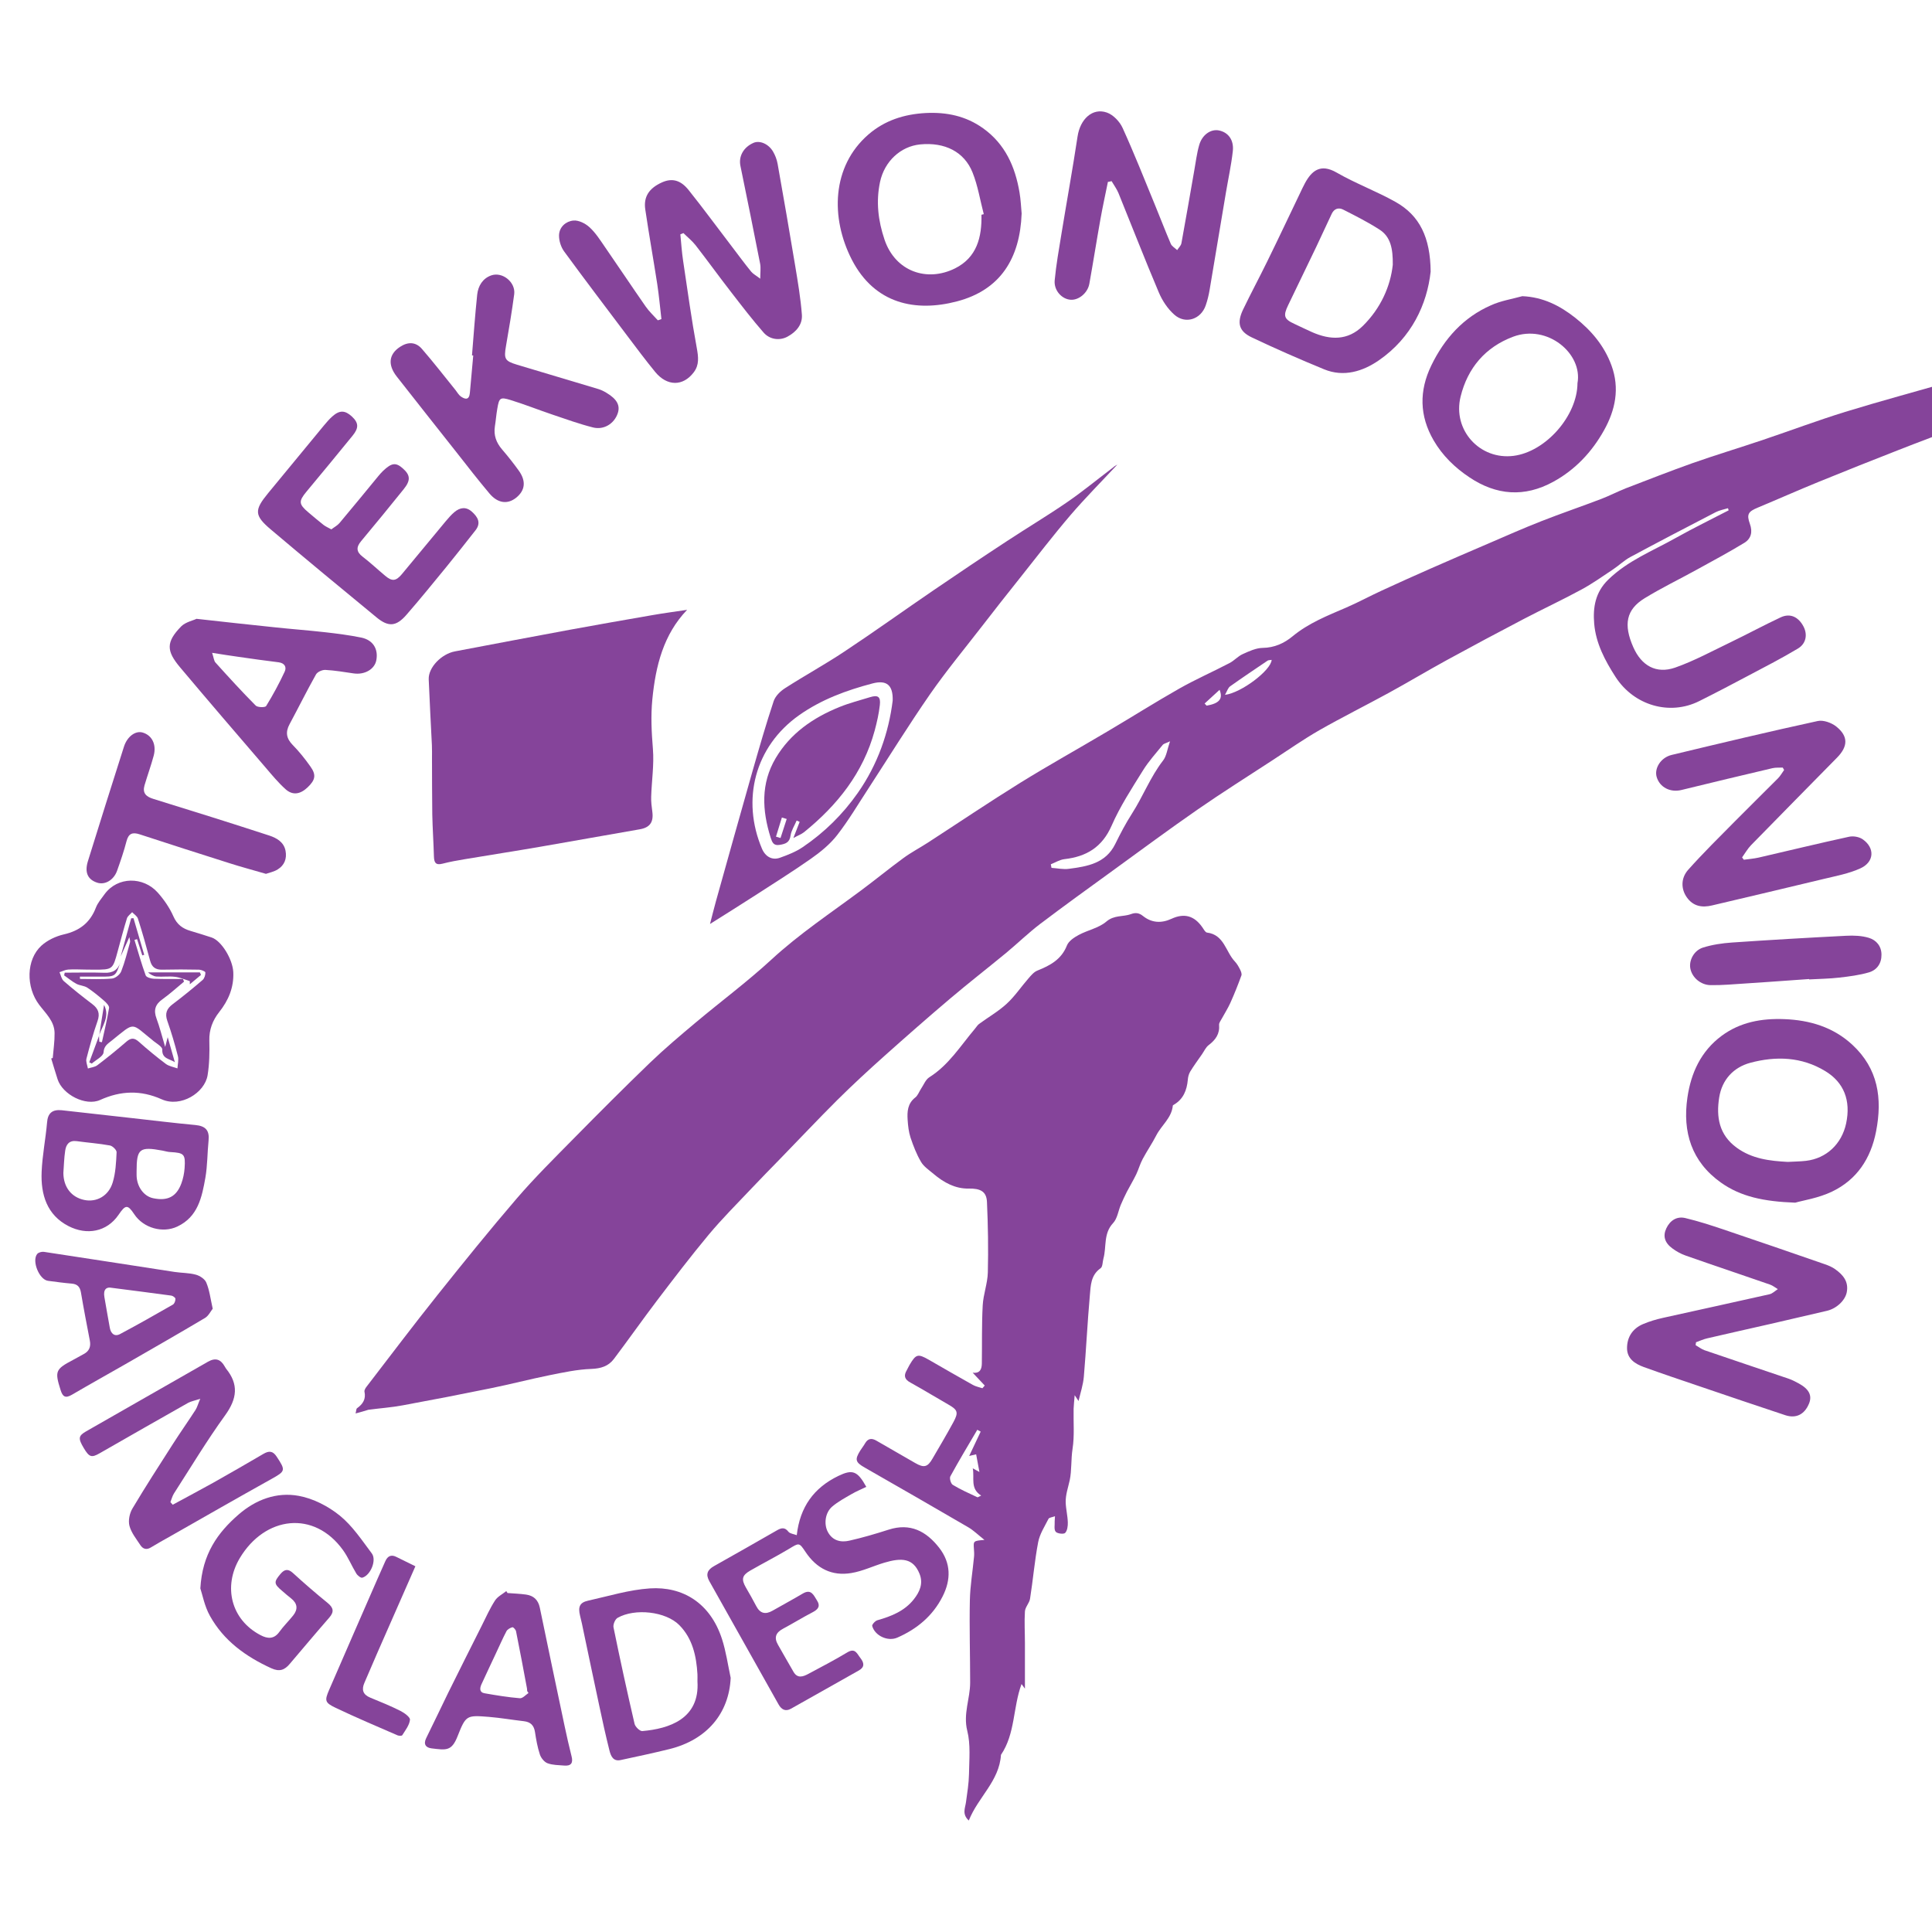
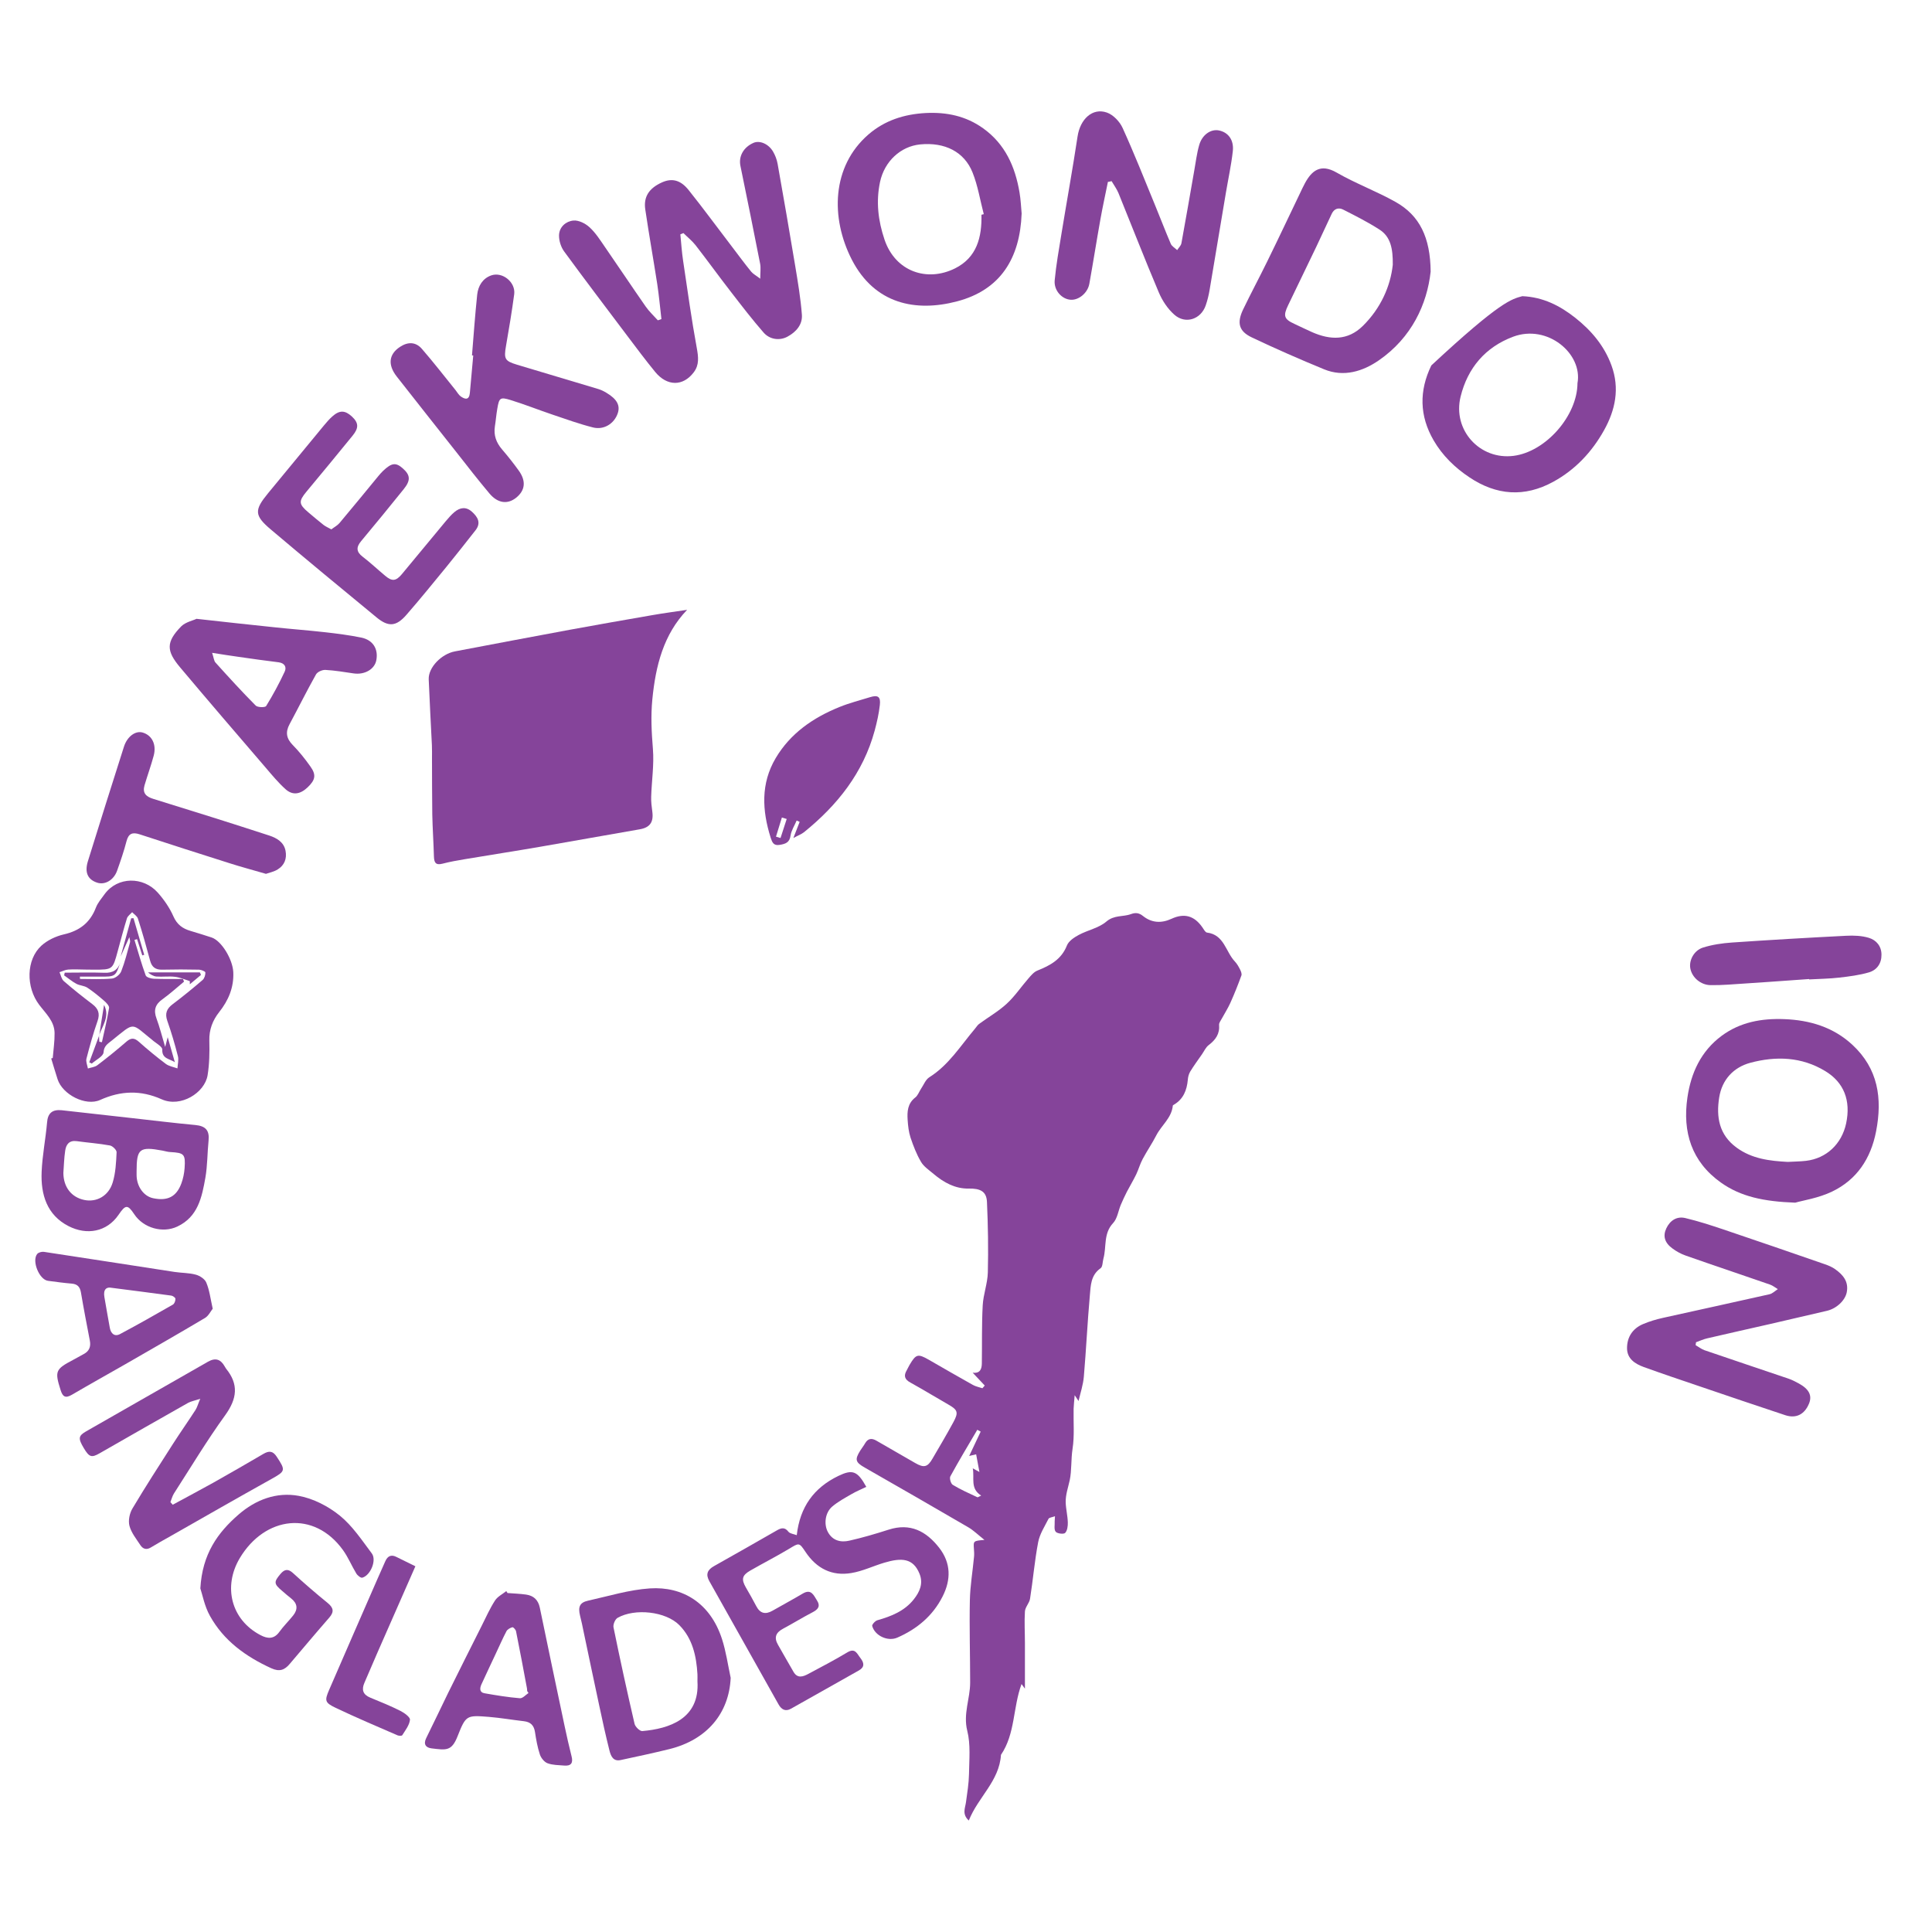
<svg xmlns="http://www.w3.org/2000/svg" version="1.1" id="Layer_1" x="0px" y="0px" viewBox="0 0 200 200" style="enable-background:new 0 0 200 200;" xml:space="preserve">
  <style type="text/css">
	.st0{fill:#85449A;}
</style>
  <g>
-     <path class="st0" d="M36.81,146.32c0.07-0.28,0.06-0.48,0.15-0.54c0.6-0.43,0.94-0.94,0.77-1.72c-0.03-0.14,0.1-0.36,0.2-0.49   c2.44-3.17,4.85-6.37,7.35-9.5c2.69-3.37,5.4-6.73,8.21-10c1.85-2.15,3.87-4.15,5.86-6.17c2.62-2.66,5.25-5.3,7.94-7.89   c1.51-1.45,3.12-2.81,4.73-4.16c2.6-2.18,5.33-4.21,7.82-6.5c2.89-2.67,6.15-4.83,9.28-7.16c1.48-1.1,2.92-2.28,4.41-3.37   c0.79-0.58,1.67-1.04,2.49-1.57c3.21-2.08,6.38-4.22,9.62-6.23c2.96-1.83,6-3.52,9-5.3c2.49-1.47,4.94-3.02,7.46-4.45   c1.68-0.95,3.46-1.73,5.18-2.63c0.49-0.25,0.87-0.71,1.37-0.93c0.66-0.3,1.37-0.63,2.06-0.64c1.23-0.02,2.23-0.48,3.11-1.21   c1.65-1.36,3.6-2.13,5.53-2.96c1.25-0.54,2.44-1.19,3.68-1.76c1.7-0.79,3.41-1.55,5.13-2.31c1.97-0.87,3.95-1.72,5.93-2.57   c1.81-0.78,3.61-1.58,5.45-2.3c2.06-0.81,4.15-1.52,6.22-2.31c0.86-0.33,1.68-0.76,2.54-1.1c2.29-0.88,4.58-1.78,6.89-2.6   c2.44-0.86,4.91-1.6,7.36-2.43c2.82-0.95,5.61-2,8.46-2.88c3.64-1.12,7.33-2.11,10.99-3.16c1.95-0.56,3.96-0.97,5.82-1.76   c2.9-1.23,6.07-1.4,8.99-2.44c3.48-1.23,7.1-1.76,10.66-2.6c1.95-0.46,3.86-1.08,5.8-1.53c2.55-0.59,5.11-1.11,7.67-1.64   c2.2-0.46,4.39-0.92,6.6-1.33c2.02-0.38,4.06-0.67,6.09-1.05c2.94-0.55,5.86-1.14,8.8-1.7c3.42-0.66,6.85-1.31,10.27-1.96   c2.51-0.48,5.01-0.95,7.52-1.41c0.82-0.15,1.64-0.25,2.46-0.37c0.02,0.12,0.04,0.23,0.06,0.35c-1.14,0.22-2.28,0.46-3.42,0.67   c-2.09,0.38-4.19,0.69-6.27,1.11c-3.23,0.65-6.46,1.33-9.68,2.05c-2.28,0.51-4.54,1.11-6.81,1.66c-2.56,0.62-5.14,1.21-7.69,1.86   c-1.4,0.36-2.76,0.86-4.14,1.25c-1.48,0.41-2.99,0.72-4.45,1.17c-2.38,0.72-4.74,1.55-7.12,2.26c-1.71,0.51-3.45,0.92-5.17,1.38   c-0.36,0.1-0.71,0.2-1.06,0.33c-1.85,0.68-3.69,1.4-5.55,2.02c-1.11,0.37-2.28,0.54-3.39,0.9c-1.67,0.54-3.3,1.17-4.96,1.74   c-2.03,0.7-4.09,1.34-6.11,2.07c-1.24,0.45-2.44,1.02-3.67,1.5c-2.24,0.87-4.5,1.7-6.73,2.58c-2.76,1.08-5.51,2.17-8.25,3.29   c-2.11,0.86-4.2,1.79-6.31,2.67c-0.99,0.41-1.17,0.69-0.81,1.69c0.3,0.83,0.12,1.52-0.57,1.95c-1.6,0.97-3.25,1.86-4.89,2.76   c-1.81,1-3.68,1.9-5.44,2.98c-1.91,1.17-2.21,2.72-1.17,5.07c0.84,1.91,2.37,2.79,4.33,2.11c1.99-0.7,3.87-1.73,5.79-2.65   c1.72-0.83,3.4-1.74,5.13-2.55c0.98-0.46,1.83-0.06,2.36,0.93c0.45,0.85,0.28,1.8-0.59,2.31c-1.64,0.98-3.34,1.86-5.03,2.75   c-1.71,0.91-3.43,1.81-5.17,2.68c-3.04,1.52-6.73,0.47-8.65-2.49c-1.1-1.7-2.05-3.5-2.22-5.53c-0.14-1.66,0.1-3.24,1.46-4.56   c2.02-1.97,4.6-2.97,6.98-4.31c1.8-1.01,3.65-1.91,5.48-2.86c-0.02-0.07-0.05-0.15-0.07-0.22c-0.43,0.13-0.88,0.21-1.27,0.41   c-2.96,1.53-5.91,3.07-8.85,4.65c-0.64,0.35-1.18,0.88-1.8,1.29c-1.07,0.71-2.12,1.46-3.25,2.07c-1.95,1.06-3.97,2-5.94,3.03   c-2.68,1.4-5.34,2.82-7.99,4.27c-2.03,1.11-4.01,2.3-6.04,3.41c-2.38,1.3-4.81,2.51-7.16,3.85c-1.66,0.95-3.22,2.05-4.82,3.09   c-2.6,1.7-5.23,3.35-7.78,5.12c-2.96,2.05-5.86,4.2-8.78,6.32c-2.52,1.83-5.05,3.65-7.53,5.53c-1.22,0.93-2.33,2.01-3.51,2.99   c-1.93,1.59-3.9,3.12-5.81,4.74c-2.28,1.93-4.53,3.91-6.76,5.9c-1.68,1.5-3.34,3.03-4.94,4.62c-1.99,1.98-3.91,4.03-5.87,6.04   c-0.99,1.02-1.99,2.03-2.96,3.06c-1.5,1.59-3.06,3.14-4.46,4.82c-1.85,2.22-3.61,4.53-5.36,6.83c-1.51,1.99-2.95,4.04-4.45,6.03   c-0.57,0.75-1.34,0.99-2.33,1.03c-1.47,0.05-2.93,0.37-4.38,0.66c-2.02,0.41-4.01,0.93-6.03,1.34c-3.03,0.62-6.07,1.21-9.12,1.77   c-1.17,0.22-2.37,0.3-3.56,0.46C37.74,146.06,37.36,146.18,36.81,146.32z M108.78,89.47c0.02,0.12,0.04,0.24,0.07,0.37   c0.6,0.04,1.22,0.18,1.8,0.1c1.91-0.25,3.81-0.56,4.8-2.57c0.53-1.08,1.09-2.15,1.74-3.16c1.14-1.78,1.9-3.79,3.21-5.48   c0.36-0.46,0.43-1.15,0.72-1.99c-0.44,0.21-0.64,0.24-0.74,0.35c-0.71,0.88-1.48,1.72-2.07,2.68c-1.15,1.85-2.36,3.7-3.23,5.69   c-0.98,2.24-2.61,3.22-4.9,3.48C109.69,89,109.24,89.29,108.78,89.47z M131.64,68.31c-0.19,0.03-0.33,0.02-0.42,0.08   c-1.3,0.88-2.6,1.75-3.88,2.66c-0.22,0.16-0.31,0.49-0.53,0.88C128.49,71.73,131.58,69.39,131.64,68.31z M124.7,72.83   c0.07,0.07,0.14,0.15,0.21,0.22c1.3-0.23,1.72-0.7,1.34-1.64C125.71,71.9,125.21,72.37,124.7,72.83z" />
    <path class="st0" d="M100.29,188.46c-0.73-0.66-0.37-1.3-0.29-1.91c0.13-0.96,0.29-1.92,0.31-2.89c0.02-1.5,0.18-3.07-0.18-4.49   c-0.44-1.76,0.3-3.33,0.3-4.99c0-2.84-0.09-5.68-0.03-8.52c0.03-1.5,0.29-2.99,0.43-4.49c0.03-0.27,0.01-0.55-0.01-0.83   c-0.06-0.83-0.06-0.83,1.09-0.93c-0.66-0.52-1.13-0.99-1.68-1.31c-3.56-2.08-7.14-4.13-10.72-6.18c-0.96-0.55-1.04-0.82-0.46-1.75   c0.16-0.26,0.36-0.5,0.51-0.77c0.3-0.51,0.69-0.54,1.17-0.26c1.33,0.78,2.68,1.53,4.01,2.31c0.9,0.52,1.28,0.44,1.79-0.45   c0.73-1.25,1.47-2.5,2.16-3.77c0.56-1.03,0.45-1.28-0.53-1.84c-1.31-0.75-2.6-1.54-3.92-2.27c-0.59-0.32-0.71-0.7-0.38-1.26   c0.11-0.19,0.19-0.39,0.3-0.57c0.66-1.12,0.86-1.17,1.97-0.54c1.52,0.87,3.04,1.76,4.57,2.61c0.3,0.17,0.66,0.24,1,0.35   c0.08-0.09,0.16-0.19,0.24-0.28c-0.41-0.44-0.82-0.87-1.25-1.33c0.78,0.1,0.94-0.39,0.95-0.96c0.03-2.01-0.02-4.01,0.09-6.01   c0.06-1.14,0.5-2.26,0.53-3.4c0.06-2.44,0.02-4.88-0.09-7.31c-0.05-1.11-0.72-1.4-1.89-1.38c-1.39,0.03-2.59-0.63-3.64-1.52   c-0.46-0.39-1.01-0.75-1.3-1.25c-0.46-0.78-0.79-1.64-1.08-2.5c-0.19-0.58-0.26-1.21-0.3-1.82c-0.06-0.88-0.01-1.72,0.79-2.34   c0.27-0.21,0.4-0.61,0.6-0.91c0.27-0.4,0.47-0.94,0.85-1.18c2.02-1.27,3.24-3.27,4.73-5.03c0.14-0.16,0.25-0.36,0.42-0.49   c0.95-0.7,1.99-1.29,2.86-2.09c0.84-0.77,1.49-1.75,2.25-2.62c0.27-0.31,0.57-0.68,0.94-0.82c1.32-0.53,2.48-1.15,3.05-2.6   c0.18-0.45,0.74-0.83,1.21-1.08c0.94-0.51,2.09-0.72,2.87-1.39c0.82-0.7,1.72-0.47,2.54-0.77c0.51-0.19,0.86-0.12,1.26,0.2   c0.91,0.72,1.91,0.76,2.95,0.28c1.32-0.61,2.36-0.31,3.19,0.89c0.14,0.2,0.3,0.52,0.48,0.54c1.78,0.22,1.93,1.99,2.88,2.99   c0.23,0.24,0.4,0.55,0.55,0.85c0.09,0.18,0.19,0.44,0.13,0.6c-0.35,0.96-0.73,1.92-1.15,2.85c-0.25,0.55-0.58,1.07-0.87,1.6   c-0.11,0.21-0.3,0.44-0.29,0.65c0.08,0.95-0.36,1.56-1.08,2.11c-0.3,0.23-0.47,0.63-0.7,0.96c-0.41,0.59-0.84,1.17-1.21,1.78   c-0.15,0.25-0.23,0.57-0.25,0.87c-0.1,1.06-0.46,1.97-1.41,2.54c-0.05,0.03-0.13,0.07-0.14,0.11c-0.12,1.28-1.17,2.03-1.71,3.08   c-0.43,0.84-0.97,1.62-1.41,2.45c-0.27,0.5-0.42,1.06-0.66,1.57c-0.3,0.62-0.66,1.22-0.98,1.83c-0.22,0.44-0.43,0.88-0.62,1.33   c-0.27,0.64-0.36,1.43-0.8,1.9c-1.02,1.08-0.67,2.45-1,3.66c-0.1,0.35-0.07,0.86-0.3,1.02c-1.02,0.71-1.02,1.8-1.11,2.82   c-0.25,2.79-0.38,5.6-0.62,8.39c-0.07,0.85-0.35,1.67-0.55,2.53c-0.09-0.14-0.17-0.25-0.4-0.6c-0.05,0.65-0.1,1.03-0.11,1.41   c-0.03,1.38,0.1,2.79-0.11,4.14c-0.17,1.1-0.08,2.24-0.29,3.24c-0.16,0.74-0.44,1.51-0.42,2.3c0.02,0.69,0.2,1.38,0.22,2.08   c0.01,0.37-0.05,0.86-0.28,1.09c-0.15,0.15-0.82,0.07-0.98-0.13c-0.19-0.24-0.08-0.71-0.1-1.08c0-0.12,0.01-0.24,0.03-0.52   c-0.29,0.11-0.6,0.13-0.67,0.27c-0.4,0.79-0.91,1.57-1.07,2.42c-0.37,1.93-0.53,3.9-0.84,5.85c-0.07,0.45-0.5,0.86-0.53,1.31   c-0.07,1.09,0,2.19,0,3.29c0,1.51,0,3.03,0,4.71c-0.17-0.24-0.24-0.34-0.35-0.48c-0.9,2.43-0.64,5.14-2.13,7.33   C103.45,184.38,101.24,186.05,100.29,188.46z M101.52,148.2c-0.12-0.06-0.23-0.13-0.35-0.19c-0.94,1.6-1.9,3.19-2.79,4.82   c-0.11,0.2,0.05,0.76,0.25,0.88c0.81,0.49,1.68,0.88,2.54,1.28c0.07,0.03,0.21-0.09,0.4-0.17c-1.17-0.73-0.67-1.82-0.87-2.82   c0.22,0.12,0.34,0.19,0.69,0.38c-0.14-0.74-0.24-1.28-0.34-1.83c-0.25,0.06-0.5,0.12-0.72,0.17   C100.72,149.9,101.12,149.05,101.52,148.2z" />
    <path class="st0" d="M71.13,63.13c-2.44,2.54-3.26,5.78-3.6,9.27c-0.17,1.74-0.08,3.42,0.06,5.14c0.13,1.63-0.13,3.29-0.18,4.93   c-0.02,0.52,0.05,1.05,0.12,1.57c0.14,1.08-0.26,1.63-1.31,1.81c-3.42,0.59-6.84,1.21-10.26,1.8c-2.6,0.45-5.21,0.85-7.82,1.29   c-0.79,0.13-1.57,0.27-2.34,0.47c-0.71,0.18-0.86-0.13-0.88-0.75c-0.04-1.44-0.14-2.89-0.17-4.33c-0.03-1.93-0.02-3.86-0.03-5.8   c0-0.46,0.01-0.93-0.01-1.39c-0.11-2.28-0.24-4.55-0.33-6.83c-0.04-1.22,1.32-2.62,2.72-2.88c3.97-0.75,7.93-1.51,11.9-2.24   c2.82-0.52,5.64-1.01,8.46-1.5C68.7,63.47,69.94,63.31,71.13,63.13z" />
-     <path class="st0" d="M115.67,48.09c-1.67,1.79-3.32,3.45-4.84,5.22c-1.82,2.13-3.53,4.36-5.27,6.55c-1.31,1.64-2.61,3.29-3.89,4.95   c-1.81,2.34-3.7,4.62-5.39,7.05c-2.21,3.19-4.26,6.5-6.38,9.76c-1.06,1.62-2.05,3.3-3.24,4.83c-0.74,0.95-1.72,1.75-2.72,2.45   c-1.94,1.36-3.96,2.62-5.95,3.91c-1.42,0.92-2.86,1.81-4.49,2.84c0.24-0.92,0.41-1.63,0.61-2.34c1.27-4.52,2.52-9.04,3.81-13.55   c0.69-2.4,1.38-4.81,2.17-7.18c0.18-0.53,0.69-1.03,1.18-1.34c2.02-1.3,4.14-2.46,6.14-3.79c3.11-2.06,6.14-4.24,9.22-6.34   c2.52-1.72,5.05-3.42,7.6-5.09c2.08-1.37,4.23-2.65,6.29-4.07c1.62-1.12,3.15-2.38,4.72-3.57   C115.35,48.27,115.47,48.21,115.67,48.09z M92.41,72.53c0.05-1.63-0.64-2.16-2.09-1.78c-2.7,0.71-5.29,1.66-7.6,3.29   c-4.6,3.25-5.98,8.78-3.84,13.82c0.36,0.84,1.07,1.22,1.87,0.93c0.81-0.29,1.63-0.61,2.34-1.09c2.24-1.52,4.14-3.38,5.71-5.62   C90.87,79.12,92,75.84,92.41,72.53z" />
    <path class="st0" d="M68.47,33.03c-0.14-1.2-0.25-2.41-0.43-3.61c-0.4-2.58-0.86-5.15-1.24-7.73c-0.2-1.32,0.39-2.21,1.73-2.81   c1.02-0.46,1.92-0.26,2.76,0.8c1.52,1.9,2.96,3.87,4.44,5.8c0.67,0.88,1.33,1.78,2.03,2.64c0.2,0.24,0.51,0.4,0.94,0.73   c0-0.65,0.07-1.11-0.01-1.54c-0.66-3.38-1.35-6.76-2.04-10.13c-0.21-1,0.32-1.95,1.37-2.4c0.63-0.26,1.52,0.1,2,0.9   c0.23,0.39,0.4,0.84,0.48,1.29c0.62,3.5,1.23,6.99,1.81,10.5c0.28,1.69,0.57,3.39,0.7,5.1c0.08,1.03-0.59,1.79-1.49,2.28   c-0.79,0.43-1.82,0.32-2.47-0.42c-1.17-1.34-2.26-2.76-3.35-4.17c-1.25-1.61-2.44-3.26-3.69-4.87c-0.36-0.46-0.84-0.84-1.26-1.26   c-0.11,0.04-0.21,0.09-0.32,0.13c0.09,0.92,0.15,1.85,0.29,2.77c0.45,3,0.86,6.01,1.41,8.99c0.17,0.94,0.27,1.76-0.32,2.53   c-1.11,1.46-2.75,1.45-3.98-0.04c-1-1.22-1.94-2.48-2.89-3.74c-2.19-2.91-4.39-5.8-6.54-8.74c-0.33-0.45-0.54-1.11-0.53-1.67   c0.02-0.87,0.72-1.46,1.49-1.53c0.54-0.05,1.24,0.3,1.66,0.69c0.63,0.57,1.1,1.32,1.59,2.03c1.42,2.05,2.8,4.13,4.23,6.18   c0.36,0.52,0.84,0.96,1.26,1.43C68.23,33.11,68.35,33.07,68.47,33.03z" />
    <path class="st0" d="M5.46,109.52c0.07-0.86,0.2-1.71,0.19-2.57c-0.01-1.23-0.91-2.03-1.59-2.93c-1.39-1.83-1.36-4.68,0.23-6.13   c0.62-0.56,1.49-0.97,2.31-1.16c1.63-0.37,2.73-1.21,3.33-2.78c0.19-0.5,0.58-0.94,0.9-1.39c1.35-1.84,4-1.83,5.49-0.17   c0.65,0.73,1.24,1.58,1.63,2.47c0.38,0.86,0.96,1.27,1.78,1.51c0.73,0.22,1.46,0.44,2.18,0.68c1,0.33,2.17,2.22,2.24,3.59   c0.07,1.58-0.5,2.92-1.46,4.13c-0.68,0.86-1.05,1.82-1.02,2.96c0.03,1.19,0.01,2.41-0.18,3.58c-0.3,1.82-2.78,3.37-4.75,2.49   c-2.17-0.97-4.24-0.9-6.38,0.07c-1.5,0.67-3.89-0.56-4.4-2.15c-0.23-0.71-0.44-1.43-0.66-2.15C5.36,109.56,5.41,109.54,5.46,109.52   z M8.81,100.37C8.81,100.37,8.81,100.36,8.81,100.37c-0.59-0.01-1.18-0.04-1.76,0c-0.3,0.02-0.59,0.18-0.89,0.27   c0.14,0.31,0.2,0.71,0.44,0.92c0.95,0.83,1.95,1.62,2.95,2.38c0.62,0.47,0.82,0.97,0.55,1.75c-0.45,1.28-0.81,2.59-1.15,3.9   c-0.08,0.31,0.09,0.68,0.15,1.02c0.33-0.11,0.72-0.14,0.98-0.34c1.03-0.78,2.04-1.6,3.02-2.45c0.47-0.4,0.81-0.39,1.27,0.02   c0.9,0.8,1.83,1.57,2.79,2.29c0.33,0.25,0.8,0.32,1.21,0.47c0.02-0.43,0.15-0.89,0.04-1.29c-0.31-1.22-0.67-2.44-1.09-3.63   c-0.27-0.77-0.06-1.27,0.56-1.73c1.06-0.8,2.09-1.64,3.09-2.5c0.19-0.16,0.3-0.52,0.29-0.78c0-0.11-0.42-0.28-0.65-0.29   c-1.27-0.03-2.53-0.03-3.8,0c-0.7,0.02-1.09-0.25-1.27-0.93c-0.39-1.46-0.8-2.91-1.26-4.35c-0.08-0.26-0.39-0.45-0.6-0.67   c-0.19,0.21-0.46,0.39-0.54,0.64c-0.35,1.12-0.64,2.25-0.95,3.38c-0.52,1.93-0.52,1.93-2.48,1.93   C9.42,100.37,9.11,100.37,8.81,100.37z" />
    <path class="st0" d="M175.53,139.25c0.3,0.17,0.58,0.4,0.91,0.52c2.91,1,5.83,1.97,8.74,2.96c0.35,0.12,0.68,0.3,1,0.47   c1.1,0.59,1.44,1.27,1.08,2.12c-0.46,1.1-1.33,1.55-2.45,1.18c-3-0.99-5.99-2.01-8.99-3.03c-1.89-0.64-3.79-1.28-5.67-1.96   c-0.9-0.33-1.72-0.86-1.72-1.95c0-1.14,0.57-2.02,1.63-2.48c0.67-0.29,1.39-0.5,2.11-0.66c3.67-0.82,7.35-1.61,11.01-2.44   c0.31-0.07,0.58-0.35,0.86-0.53c-0.27-0.16-0.52-0.37-0.81-0.47c-2.9-1.01-5.82-1.98-8.72-3c-0.49-0.17-0.96-0.43-1.38-0.74   c-0.81-0.59-1.01-1.29-0.63-2.09c0.39-0.82,1.09-1.26,1.95-1.06c1.35,0.32,2.67,0.75,3.98,1.19c3.5,1.18,6.98,2.38,10.47,3.59   c0.38,0.13,0.76,0.29,1.08,0.52c0.81,0.58,1.42,1.28,1.19,2.41c-0.18,0.85-1.08,1.68-2.07,1.9c-1.94,0.44-3.87,0.91-5.81,1.35   c-2.18,0.5-4.37,0.98-6.54,1.49c-0.41,0.09-0.79,0.27-1.18,0.41C175.56,139.06,175.55,139.16,175.53,139.25z" />
    <path class="st0" d="M114.69,18.83c-0.26,1.28-0.54,2.56-0.77,3.84c-0.4,2.23-0.75,4.47-1.15,6.7c-0.17,0.96-1.1,1.72-1.94,1.66   c-0.9-0.06-1.74-0.95-1.65-2c0.15-1.61,0.44-3.22,0.7-4.82c0.55-3.36,1.16-6.72,1.67-10.09c0.27-1.78,1.53-2.99,3.03-2.47   c0.66,0.23,1.33,0.93,1.63,1.59c1.21,2.66,2.28,5.37,3.39,8.07c0.54,1.31,1.04,2.63,1.6,3.93c0.11,0.26,0.44,0.44,0.66,0.65   c0.15-0.24,0.39-0.45,0.44-0.71c0.46-2.51,0.89-5.02,1.33-7.53c0.16-0.88,0.26-1.77,0.51-2.63c0.3-1.07,1.2-1.68,2.03-1.52   c0.97,0.19,1.58,0.98,1.45,2.15c-0.16,1.43-0.47,2.85-0.71,4.27c-0.56,3.36-1.12,6.72-1.69,10.08c-0.09,0.54-0.22,1.08-0.4,1.6   c-0.49,1.46-2.11,2-3.26,0.97c-0.69-0.61-1.25-1.46-1.61-2.32c-1.44-3.4-2.78-6.85-4.17-10.27c-0.18-0.43-0.47-0.82-0.71-1.23   C114.95,18.79,114.82,18.81,114.69,18.83z" />
-     <path class="st0" d="M184.55,79.46c-0.35,0.02-0.72-0.02-1.06,0.06c-3.15,0.74-6.29,1.49-9.43,2.26c-1.15,0.28-2.24-0.27-2.56-1.34   c-0.27-0.9,0.42-2.02,1.55-2.29c5.03-1.21,10.06-2.41,15.12-3.51c0.58-0.13,1.43,0.18,1.92,0.57c1.26,1.01,1.22,2.06,0.08,3.22   c-2.97,3.02-5.94,6.03-8.9,9.06c-0.36,0.37-0.63,0.85-0.93,1.27c0.06,0.08,0.12,0.16,0.18,0.24c0.51-0.07,1.02-0.11,1.52-0.22   c3.12-0.72,6.24-1.48,9.37-2.16c0.45-0.1,1.07,0.01,1.44,0.28c1.26,0.9,1.17,2.35-0.28,3c-1.19,0.54-2.51,0.78-3.79,1.09   c-3.85,0.93-7.7,1.83-11.55,2.74c-1.05,0.25-1.96,0.09-2.62-0.85c-0.58-0.83-0.64-1.95,0.15-2.84c1.56-1.75,3.24-3.4,4.89-5.07   c1.45-1.47,2.94-2.92,4.4-4.39c0.25-0.25,0.43-0.58,0.64-0.87C184.64,79.63,184.6,79.54,184.55,79.46z" />
    <path class="st0" d="M185.84,124.5c-3.28-0.12-5.65-0.63-7.69-2.08c-3.04-2.16-3.99-5.23-3.47-8.8c0.37-2.55,1.4-4.8,3.54-6.39   c1.93-1.43,4.15-1.82,6.49-1.73c2.63,0.1,5.06,0.82,7.04,2.65c2.67,2.47,3.13,5.55,2.46,8.98c-0.55,2.82-2,5-4.57,6.23   C188.24,124.03,186.63,124.27,185.84,124.5z M185.07,120.28c0.65-0.04,1.27-0.04,1.88-0.11c2.12-0.25,3.7-1.74,4.16-3.87   c0.51-2.39-0.24-4.26-2.16-5.42c-2.45-1.49-5.11-1.57-7.76-0.86c-1.74,0.47-2.93,1.75-3.22,3.59c-0.32,2.01-0.02,3.86,1.8,5.19   C181.37,119.97,183.21,120.18,185.07,120.28z" />
    <path class="st0" d="M148.1,28.12c-0.37,3.37-1.96,6.83-5.36,9.18c-1.65,1.14-3.63,1.77-5.67,0.93c-2.53-1.04-5.04-2.14-7.5-3.31   c-1.32-0.63-1.54-1.49-0.9-2.85c0.81-1.69,1.7-3.34,2.52-5.02c1.14-2.32,2.24-4.66,3.36-6.99c0.17-0.36,0.34-0.73,0.53-1.08   c0.7-1.3,1.61-2.08,3.28-1.12c1.96,1.13,4.12,1.93,6.1,3.04C146.96,22.3,148.07,24.58,148.1,28.12z M144.18,27.41   c0.02-1.67-0.22-2.9-1.37-3.64c-1.21-0.78-2.5-1.43-3.78-2.08c-0.46-0.23-0.91-0.09-1.16,0.42c-0.54,1.14-1.06,2.28-1.6,3.42   c-0.97,2.02-1.94,4.04-2.92,6.06c-0.54,1.11-0.43,1.45,0.65,1.94c0.61,0.28,1.22,0.59,1.84,0.86c1.87,0.82,3.68,0.88,5.23-0.64   C142.93,31.92,143.94,29.64,144.18,27.41z" />
    <path class="st0" d="M105.76,22.1c-0.17,4.64-2.19,7.92-6.7,9.1c-4.27,1.12-8.51,0.28-10.88-4.32c-2.22-4.33-2.09-9.66,1.72-12.96   c1.69-1.46,3.7-2.1,5.93-2.22c2.17-0.11,4.17,0.31,5.94,1.58c2.28,1.63,3.32,3.97,3.77,6.64C105.67,20.68,105.7,21.46,105.76,22.1z    M101.6,22.23c0.08-0.02,0.16-0.04,0.24-0.06c-0.38-1.44-0.61-2.94-1.16-4.31c-0.86-2.16-2.89-3.16-5.43-2.91   c-2.01,0.2-3.69,1.74-4.15,3.89c-0.43,2.03-0.2,4,0.47,5.98c1.12,3.29,4.39,4.41,7.3,2.96C101.13,26.65,101.65,24.55,101.6,22.23z" />
-     <path class="st0" d="M157.59,30.66c2.15,0.09,3.9,0.99,5.47,2.23c1.66,1.31,3.01,2.89,3.76,4.94c0.87,2.38,0.4,4.61-0.77,6.71   c-1.25,2.24-2.97,4.08-5.25,5.33c-2.99,1.64-5.9,1.41-8.69-0.46c-1.5-1-2.78-2.24-3.7-3.82c-1.48-2.55-1.51-5.14-0.24-7.76   c1.35-2.78,3.32-4.98,6.18-6.23C155.36,31.14,156.5,30.96,157.59,30.66z M163.3,39.67c0.56-3.06-3.11-6.15-6.67-4.81   c-2.87,1.08-4.7,3.23-5.43,6.2c-0.85,3.46,1.99,6.57,5.48,6.13C160.01,46.77,163.28,43.05,163.3,39.67z" />
+     <path class="st0" d="M157.59,30.66c2.15,0.09,3.9,0.99,5.47,2.23c1.66,1.31,3.01,2.89,3.76,4.94c0.87,2.38,0.4,4.61-0.77,6.71   c-1.25,2.24-2.97,4.08-5.25,5.33c-2.99,1.64-5.9,1.41-8.69-0.46c-1.5-1-2.78-2.24-3.7-3.82c-1.48-2.55-1.51-5.14-0.24-7.76   C155.36,31.14,156.5,30.96,157.59,30.66z M163.3,39.67c0.56-3.06-3.11-6.15-6.67-4.81   c-2.87,1.08-4.7,3.23-5.43,6.2c-0.85,3.46,1.99,6.57,5.48,6.13C160.01,46.77,163.28,43.05,163.3,39.67z" />
    <path class="st0" d="M82.48,158.92c0.33-2.93,1.78-4.91,4.3-6.13c1.47-0.71,1.98-0.53,2.9,1.13c-0.51,0.25-1.04,0.46-1.53,0.75   c-0.69,0.4-1.4,0.78-2,1.29c-0.74,0.63-0.88,1.83-0.45,2.63c0.49,0.91,1.34,1.1,2.22,0.9c1.37-0.31,2.73-0.71,4.07-1.14   c2.24-0.72,3.89,0.16,5.23,1.87c1.23,1.58,1.24,3.3,0.36,5.04c-1.02,2.02-2.66,3.38-4.7,4.27c-0.97,0.42-2.31-0.19-2.59-1.21   c-0.04-0.14,0.31-0.53,0.53-0.59c1.44-0.41,2.81-0.95,3.77-2.16c0.61-0.77,1.01-1.64,0.6-2.65c-0.66-1.64-1.87-1.68-3.65-1.15   c-1.14,0.34-2.25,0.88-3.41,1.07c-2.01,0.34-3.6-0.47-4.74-2.18c-0.67-1.01-0.67-0.95-1.7-0.33c-1.32,0.79-2.69,1.49-4.03,2.26   c-0.85,0.49-0.93,0.9-0.45,1.74c0.37,0.64,0.74,1.28,1.08,1.94c0.4,0.77,0.96,0.88,1.68,0.47c1.05-0.6,2.11-1.17,3.14-1.78   c0.87-0.51,1.12,0.18,1.46,0.71c0.39,0.61,0.11,0.94-0.45,1.23c-1.04,0.54-2.04,1.16-3.07,1.71c-0.75,0.4-0.94,0.92-0.51,1.66   c0.54,0.93,1.06,1.88,1.61,2.81c0.41,0.7,0.99,0.49,1.53,0.2c1.36-0.73,2.73-1.44,4.04-2.23c0.82-0.49,1,0.15,1.35,0.59   c0.39,0.5,0.46,0.94-0.17,1.29c-2.34,1.32-4.67,2.63-7.01,3.95c-0.6,0.34-1.01,0.07-1.3-0.45c-2.39-4.24-4.76-8.49-7.15-12.73   c-0.41-0.72-0.22-1.19,0.48-1.58c2.18-1.22,4.34-2.46,6.51-3.7c0.45-0.26,0.82-0.35,1.2,0.16   C81.81,158.77,82.16,158.8,82.48,158.92z" />
    <path class="st0" d="M48.86,36.79c0.17-2.1,0.32-4.2,0.54-6.3c0.1-0.9,0.57-1.67,1.45-1.98c1.17-0.41,2.54,0.71,2.38,1.95   c-0.24,1.79-0.54,3.58-0.85,5.36c-0.23,1.32-0.13,1.55,1.13,1.93c2.82,0.85,5.63,1.68,8.45,2.53c0.29,0.09,0.57,0.23,0.83,0.39   c1.09,0.65,1.44,1.32,1.15,2.14c-0.37,1.05-1.42,1.72-2.55,1.44c-1.42-0.36-2.81-0.86-4.2-1.33c-1.45-0.49-2.88-1.06-4.34-1.51   c-1.08-0.33-1.18-0.23-1.37,0.9c-0.11,0.61-0.15,1.22-0.25,1.83c-0.14,0.92,0.14,1.68,0.74,2.38c0.6,0.7,1.18,1.43,1.72,2.18   c0.8,1.1,0.68,2.08-0.28,2.84c-0.88,0.69-1.88,0.56-2.73-0.44c-1.17-1.39-2.29-2.83-3.41-4.26c-2.07-2.61-4.13-5.23-6.19-7.85   c-0.96-1.22-0.84-2.32,0.34-3.09c0.81-0.53,1.61-0.52,2.25,0.21c1.21,1.39,2.34,2.86,3.5,4.29c0.17,0.22,0.31,0.48,0.53,0.64   c0.46,0.32,0.87,0.39,0.94-0.37c0.12-1.29,0.23-2.58,0.35-3.87C48.94,36.8,48.9,36.79,48.86,36.79z" />
    <path class="st0" d="M34.3,54.8c0.3-0.23,0.63-0.4,0.85-0.66c1.35-1.61,2.68-3.23,4.01-4.85c0.16-0.19,0.32-0.38,0.5-0.55   c0.89-0.84,1.32-0.89,2.04-0.25c0.78,0.69,0.83,1.23,0.09,2.15c-1.45,1.81-2.92,3.59-4.4,5.37c-0.52,0.62-0.53,1.1,0.15,1.62   c0.81,0.62,1.55,1.32,2.33,1.97c0.71,0.6,1.11,0.57,1.72-0.15c1.52-1.83,3.03-3.66,4.55-5.49c0.28-0.33,0.56-0.66,0.89-0.94   c0.58-0.49,1.21-0.6,1.83-0.04c0.61,0.55,0.96,1.16,0.36,1.92c-0.99,1.26-1.98,2.52-2.99,3.76c-1.37,1.67-2.73,3.35-4.15,4.98   c-1.06,1.22-1.86,1.29-3.09,0.28c-3.67-3.02-7.34-6.05-10.97-9.12c-1.71-1.45-1.7-2-0.27-3.74c1.93-2.33,3.85-4.67,5.77-7   c0.28-0.33,0.56-0.67,0.88-0.95c0.75-0.67,1.31-0.65,2.02,0c0.7,0.65,0.75,1.17,0.08,1.99c-1.57,1.94-3.17,3.86-4.77,5.79   c-0.83,1-0.81,1.3,0.18,2.14c0.52,0.44,1.04,0.88,1.57,1.3C33.71,54.51,33.96,54.61,34.3,54.8z" />
    <path class="st0" d="M20.34,64.06c2.91,0.32,5.47,0.61,8.02,0.87c1.77,0.19,3.54,0.32,5.31,0.52c1.24,0.14,2.49,0.3,3.72,0.55   c1.22,0.25,1.78,1.17,1.57,2.33c-0.17,0.95-1.21,1.55-2.36,1.38c-0.97-0.14-1.94-0.31-2.91-0.36c-0.33-0.02-0.83,0.2-0.98,0.47   c-0.95,1.69-1.81,3.43-2.73,5.14c-0.45,0.83-0.34,1.48,0.32,2.16c0.67,0.68,1.27,1.43,1.82,2.21c0.64,0.88,0.53,1.41-0.28,2.18   c-0.77,0.73-1.56,0.85-2.3,0.17c-0.73-0.66-1.36-1.42-2-2.17c-2.98-3.47-5.96-6.93-8.9-10.43c-1.41-1.68-1.49-2.6,0.13-4.25   C19.22,64.39,19.98,64.24,20.34,64.06z M21.96,67.58c0.17,0.53,0.19,0.84,0.35,1.01c1.36,1.51,2.73,3.01,4.16,4.45   c0.2,0.2,0.98,0.21,1.08,0.05c0.71-1.15,1.35-2.34,1.92-3.56c0.22-0.47,0-0.89-0.63-0.97c-1.4-0.17-2.8-0.37-4.19-0.57   C23.84,67.88,23.04,67.75,21.96,67.58z" />
    <path class="st0" d="M17.88,155.77c1.39-0.76,2.8-1.5,4.18-2.27c1.74-0.98,3.48-1.98,5.2-2.99c0.58-0.34,0.98-0.33,1.38,0.28   c0.95,1.44,0.92,1.5-0.57,2.33c-3.5,1.95-6.97,3.94-10.45,5.92c-0.67,0.38-1.35,0.75-2,1.15c-0.47,0.29-0.83,0.15-1.09-0.24   c-0.42-0.64-0.94-1.28-1.13-2c-0.14-0.54,0.01-1.29,0.31-1.79c1.34-2.25,2.76-4.45,4.17-6.65c0.76-1.19,1.58-2.35,2.35-3.54   c0.18-0.28,0.26-0.61,0.5-1.17c-0.56,0.19-0.93,0.25-1.25,0.42c-3.06,1.73-6.11,3.47-9.16,5.22c-0.84,0.48-1.08,0.42-1.65-0.54   c-0.59-0.99-0.57-1.26,0.25-1.73c4.2-2.41,8.4-4.79,12.6-7.2c0.79-0.45,1.32-0.26,1.74,0.48c0.05,0.08,0.09,0.16,0.14,0.23   c1.33,1.63,1.14,3.11-0.08,4.81c-1.89,2.61-3.56,5.39-5.31,8.11c-0.17,0.27-0.25,0.6-0.37,0.9   C17.72,155.6,17.8,155.69,17.88,155.77z" />
    <path class="st0" d="M6.38,114.93c2.44,0.27,4.88,0.55,7.33,0.82c2.17,0.24,4.33,0.51,6.5,0.71c1.08,0.1,1.49,0.56,1.38,1.62   c-0.13,1.28-0.11,2.58-0.33,3.84c-0.36,2.01-0.76,4.04-2.9,5.05c-1.52,0.72-3.51,0.16-4.46-1.27c-0.69-1.04-0.91-1-1.63,0.06   c-1.22,1.78-3.29,2.13-5.17,1.17c-2.25-1.15-2.89-3.28-2.79-5.62c0.07-1.7,0.41-3.39,0.56-5.09   C4.94,115.22,5.42,114.84,6.38,114.93z M6.56,121.42c0.01,1.46,0.82,2.52,2.17,2.8c1.25,0.26,2.5-0.4,2.93-1.79   c0.31-1,0.36-2.09,0.41-3.15c0.01-0.23-0.41-0.65-0.69-0.7c-1.14-0.21-2.3-0.29-3.45-0.45c-0.77-0.1-1.09,0.35-1.18,0.98   C6.63,119.88,6.62,120.66,6.56,121.42z M14.14,121.26c0,0.12,0,0.25,0,0.37c0,1.18,0.73,2.21,1.72,2.41   c1.48,0.31,2.4-0.15,2.91-1.52c0.19-0.51,0.3-1.06,0.34-1.6c0.1-1.45-0.05-1.58-1.48-1.66c-0.27-0.01-0.54-0.1-0.81-0.15   C14.44,118.67,14.14,118.91,14.14,121.26z" />
    <path class="st0" d="M75.64,173.69c-0.17,3.68-2.46,6.42-6.36,7.38c-1.67,0.41-3.35,0.77-5.03,1.13c-0.78,0.17-1.02-0.43-1.16-0.99   c-0.39-1.55-0.73-3.1-1.06-4.66c-0.55-2.55-1.08-5.11-1.62-7.66c-0.11-0.54-0.22-1.09-0.36-1.62c-0.23-0.93-0.04-1.38,0.83-1.57   c2.12-0.47,4.25-1.13,6.4-1.27c3.36-0.22,6.24,1.48,7.46,5.24C75.16,170.97,75.35,172.34,75.64,173.69z M72.2,174.05   c0-0.36,0.01-0.55,0-0.73c-0.11-1.89-0.51-3.7-1.87-5.08c-1.4-1.43-4.61-1.78-6.4-0.76c-0.25,0.14-0.48,0.68-0.42,0.98   c0.68,3.34,1.41,6.67,2.18,9.99c0.07,0.31,0.55,0.77,0.8,0.75C69.26,178.96,72.45,177.94,72.2,174.05z" />
    <path class="st0" d="M20.74,164.43c0.2-3.57,1.8-5.77,3.95-7.64c1.78-1.55,3.94-2.36,6.23-1.94c1.5,0.27,3.05,1.07,4.25,2.04   c1.31,1.06,2.29,2.55,3.32,3.92c0.52,0.7-0.13,2.27-0.98,2.51c-0.16,0.05-0.51-0.23-0.63-0.44c-0.48-0.79-0.83-1.66-1.37-2.41   c-2.99-4.16-8.08-3.54-10.69,0.83c-1.75,2.94-0.9,6.38,2.15,7.97c0.72,0.38,1.39,0.44,1.95-0.34c0.43-0.6,0.97-1.12,1.43-1.7   c0.51-0.64,0.45-1.24-0.21-1.76c-0.32-0.25-0.62-0.51-0.92-0.77c-0.88-0.74-0.89-0.93-0.19-1.76c0.42-0.5,0.79-0.57,1.31-0.09   c1.16,1.06,2.35,2.09,3.57,3.08c0.6,0.49,0.71,0.91,0.18,1.52c-1.38,1.58-2.73,3.19-4.09,4.79c-0.53,0.63-1.05,0.85-1.91,0.46   c-2.65-1.21-4.93-2.85-6.36-5.43C21.17,166.27,20.95,165.05,20.74,164.43z" />
    <path class="st0" d="M52.54,164.91c0.64,0.05,1.28,0.07,1.92,0.16c0.77,0.11,1.25,0.54,1.42,1.35c0.84,4.09,1.71,8.18,2.57,12.27   c0.22,1.05,0.46,2.09,0.72,3.13c0.18,0.7-0.07,1.01-0.77,0.95c-0.58-0.05-1.19-0.04-1.72-0.24c-0.33-0.12-0.67-0.54-0.79-0.9   c-0.25-0.75-0.39-1.55-0.51-2.34c-0.11-0.69-0.46-1.03-1.14-1.11c-1.22-0.14-2.42-0.35-3.64-0.45c-2.3-0.18-2.37-0.18-3.23,2   c-0.62,1.58-1.19,1.44-2.7,1.26c-0.57-0.07-0.87-0.41-0.55-1.06c0.78-1.57,1.52-3.15,2.29-4.72c1.14-2.31,2.3-4.61,3.46-6.92   c0.44-0.88,0.84-1.78,1.37-2.6c0.26-0.41,0.77-0.66,1.17-0.98C52.45,164.78,52.49,164.84,52.54,164.91z M54.71,175.26   c-0.05-0.07-0.09-0.14-0.14-0.21c-0.01-0.09,0-0.19-0.02-0.28c-0.37-1.97-0.73-3.93-1.13-5.9c-0.03-0.17-0.29-0.44-0.37-0.42   c-0.23,0.06-0.51,0.21-0.62,0.41c-0.4,0.76-0.74,1.55-1.11,2.33c-0.49,1.06-1,2.11-1.48,3.17c-0.18,0.4-0.23,0.84,0.34,0.93   c1.2,0.21,2.41,0.41,3.63,0.51C54.1,175.83,54.41,175.46,54.71,175.26z" />
    <path class="st0" d="M22.02,135.48c-0.21,0.26-0.43,0.73-0.79,0.95c-2.76,1.64-5.54,3.23-8.32,4.83c-1.82,1.04-3.65,2.06-5.46,3.12   c-0.67,0.39-0.96,0.23-1.18-0.49c-0.61-1.93-0.54-2.15,1.27-3.1c0.38-0.2,0.75-0.42,1.13-0.62c0.57-0.3,0.75-0.77,0.63-1.39   c-0.32-1.66-0.64-3.32-0.92-4.98c-0.1-0.57-0.35-0.87-0.95-0.92c-0.82-0.07-1.64-0.18-2.46-0.29c-0.91-0.12-1.7-2.06-1.12-2.78   c0.13-0.16,0.47-0.25,0.69-0.22c4.51,0.68,9.02,1.39,13.53,2.08c0.73,0.11,1.49,0.09,2.19,0.28c0.42,0.11,0.94,0.45,1.09,0.81   C21.68,133.53,21.78,134.4,22.02,135.48z M11.53,133.31c-0.49-0.1-0.87,0.15-0.72,0.98c0.19,1.06,0.36,2.12,0.56,3.18   c0.11,0.59,0.5,0.93,1.06,0.63c1.84-0.98,3.66-2.01,5.47-3.05c0.16-0.09,0.27-0.4,0.26-0.6c0-0.12-0.27-0.31-0.43-0.33   C15.76,133.85,13.78,133.6,11.53,133.31z" />
    <path class="st0" d="M27.53,90.46c-1.34-0.39-2.58-0.72-3.8-1.11c-3.09-0.98-6.19-1.97-9.27-2.98c-0.74-0.24-1.15-0.1-1.36,0.7   c-0.27,1.04-0.62,2.06-0.98,3.07c-0.35,0.98-1.27,1.5-2.07,1.23c-0.97-0.32-1.31-1.06-0.95-2.22c1.23-3.96,2.47-7.91,3.73-11.85   c0.34-1.07,1.2-1.68,1.93-1.47c0.97,0.28,1.46,1.23,1.15,2.4c-0.28,1.04-0.65,2.05-0.95,3.07c-0.23,0.8,0.16,1.17,0.91,1.4   c4.02,1.24,8.03,2.5,12.02,3.8c0.75,0.25,1.5,0.67,1.67,1.58c0.15,0.8-0.11,1.49-0.81,1.92C28.37,90.24,27.91,90.33,27.53,90.46z" />
    <path class="st0" d="M187.28,101.35c-2.8,0.2-5.59,0.4-8.39,0.58c-0.62,0.04-1.23,0.06-1.85,0.05c-0.98-0.03-1.86-0.77-2.05-1.69   c-0.18-0.84,0.35-1.9,1.31-2.2c0.96-0.3,1.98-0.45,2.99-0.52c3.94-0.27,7.88-0.5,11.83-0.7c0.79-0.04,1.62-0.01,2.36,0.22   c0.75,0.23,1.29,0.85,1.29,1.74c0.01,0.91-0.48,1.59-1.3,1.83c-0.99,0.29-2.03,0.42-3.06,0.54c-1.04,0.12-2.09,0.13-3.13,0.19   C187.28,101.38,187.28,101.36,187.28,101.35z" />
    <path class="st0" d="M43,162.14c-1.35,3.08-2.64,5.99-3.92,8.92c-0.46,1.04-0.89,2.09-1.35,3.13c-0.32,0.72-0.17,1.23,0.6,1.55   c1.05,0.43,2.11,0.86,3.12,1.37c0.4,0.2,1.02,0.65,0.99,0.92c-0.06,0.56-0.48,1.09-0.8,1.6c-0.05,0.08-0.34,0.07-0.49,0.01   c-2.14-0.93-4.29-1.84-6.39-2.84c-1.14-0.54-1.17-0.75-0.69-1.86c1.63-3.78,3.29-7.55,4.93-11.32c0.29-0.67,0.59-1.34,0.89-2.01   c0.24-0.54,0.62-0.72,1.18-0.42C41.7,161.5,42.32,161.8,43,162.14z" />
    <path class="st0" d="M283.41,22.21c0.14-0.94,1.96-1.41,3.55-0.88C285.82,21.61,284.68,21.89,283.41,22.21z" />
    <path class="st0" d="M82.13,86.75c0.27-0.69,0.46-1.18,0.65-1.67c-0.1-0.05-0.21-0.09-0.31-0.14c-0.22,0.52-0.55,1.02-0.63,1.55   c-0.1,0.73-0.52,0.87-1.12,0.97c-0.65,0.11-0.78-0.26-0.94-0.74c-0.89-2.82-1.04-5.61,0.52-8.24c1.52-2.57,3.88-4.19,6.6-5.29   c1.03-0.42,2.11-0.69,3.17-1.02c0.82-0.25,1.11-0.05,1.01,0.82c-0.1,0.89-0.3,1.77-0.53,2.63c-1.19,4.38-3.86,7.73-7.32,10.53   C82.95,86.37,82.6,86.49,82.13,86.75z M80.33,86.61c0.16,0.05,0.32,0.09,0.47,0.14c0.21-0.66,0.43-1.31,0.64-1.97   c-0.17-0.05-0.33-0.1-0.5-0.15C80.74,85.29,80.54,85.95,80.33,86.61z" />
    <path class="st0" d="M10.25,107.21c0.01,0.21,0.02,0.42,0.03,0.63c0.09,0.02,0.18,0.03,0.27,0.05c0.26-1.18,0.54-2.35,0.74-3.54   c0.04-0.21-0.27-0.54-0.49-0.73c-0.56-0.49-1.13-0.96-1.75-1.37c-0.33-0.22-0.8-0.22-1.15-0.41c-0.45-0.24-0.84-0.58-1.26-0.87   c0.02-0.09,0.04-0.18,0.06-0.28c1.37,0,2.73-0.04,4.1,0.01c0.87,0.04,1.42-0.29,1.67-1.11c-0.51,1.52-0.51,1.52-2.19,1.51   c-0.67,0-1.34,0-2.01,0c0,0.08,0.01,0.16,0.01,0.24c1.1,0,2.21,0.06,3.31-0.04c0.35-0.03,0.83-0.41,0.96-0.75   c0.38-0.97,0.63-1.99,0.91-3c0.04-0.13-0.03-0.3-0.07-0.54c-0.34,0.75-0.62,1.38-0.9,2.01c0.36-1.32,0.73-2.64,1.09-3.96   c0.08,0,0.16,0,0.24-0.01c0.37,1.26,0.74,2.53,1.11,3.79c-0.07,0.02-0.14,0.04-0.2,0.06c-0.18-0.56-0.36-1.12-0.54-1.68   c-0.09,0.03-0.18,0.05-0.27,0.08c0.38,1.23,0.72,2.47,1.16,3.67c0.07,0.2,0.55,0.34,0.85,0.35c1,0.04,2.01,0.02,3.01,0.02   c0.04,0.09,0.07,0.19,0.11,0.28c-0.74,0.61-1.45,1.26-2.23,1.82c-0.75,0.53-0.94,1.13-0.62,1.99c0.33,0.89,0.56,1.82,0.9,2.95   c0.11-0.43,0.17-0.65,0.26-1.01c0.27,0.95,0.51,1.77,0.74,2.59c-0.52-0.36-1.35-0.34-1.3-1.31c0.01-0.28-0.56-0.61-0.89-0.87   c-2.44-1.95-1.84-2.06-4.38-0.03c-0.37,0.3-0.77,0.52-0.81,1.19c-0.03,0.41-0.79,0.78-1.22,1.16c-0.09-0.04-0.18-0.09-0.26-0.13   c0.34-0.92,0.68-1.84,1.02-2.76L10.25,107.21z" />
    <path class="st0" d="M20.8,100.93c-0.38,0.32-0.77,0.64-1.15,0.96c0-0.11,0-0.21,0-0.32c-0.51-0.16-1.01-0.39-1.53-0.45   c-0.63-0.08-1.29,0.02-1.93-0.03c-0.32-0.03-0.62-0.22-0.87-0.43c1.79,0,3.58,0,5.37,0C20.74,100.75,20.77,100.84,20.8,100.93z" />
    <path class="st0" d="M10.27,107.23c0.06-0.38,0.11-0.77,0.17-1.15c0.1-0.66,0.21-1.32,0.33-2.05c0.63,1.2-0.18,2.16-0.52,3.18   C10.25,107.21,10.27,107.23,10.27,107.23z" />
  </g>
</svg>